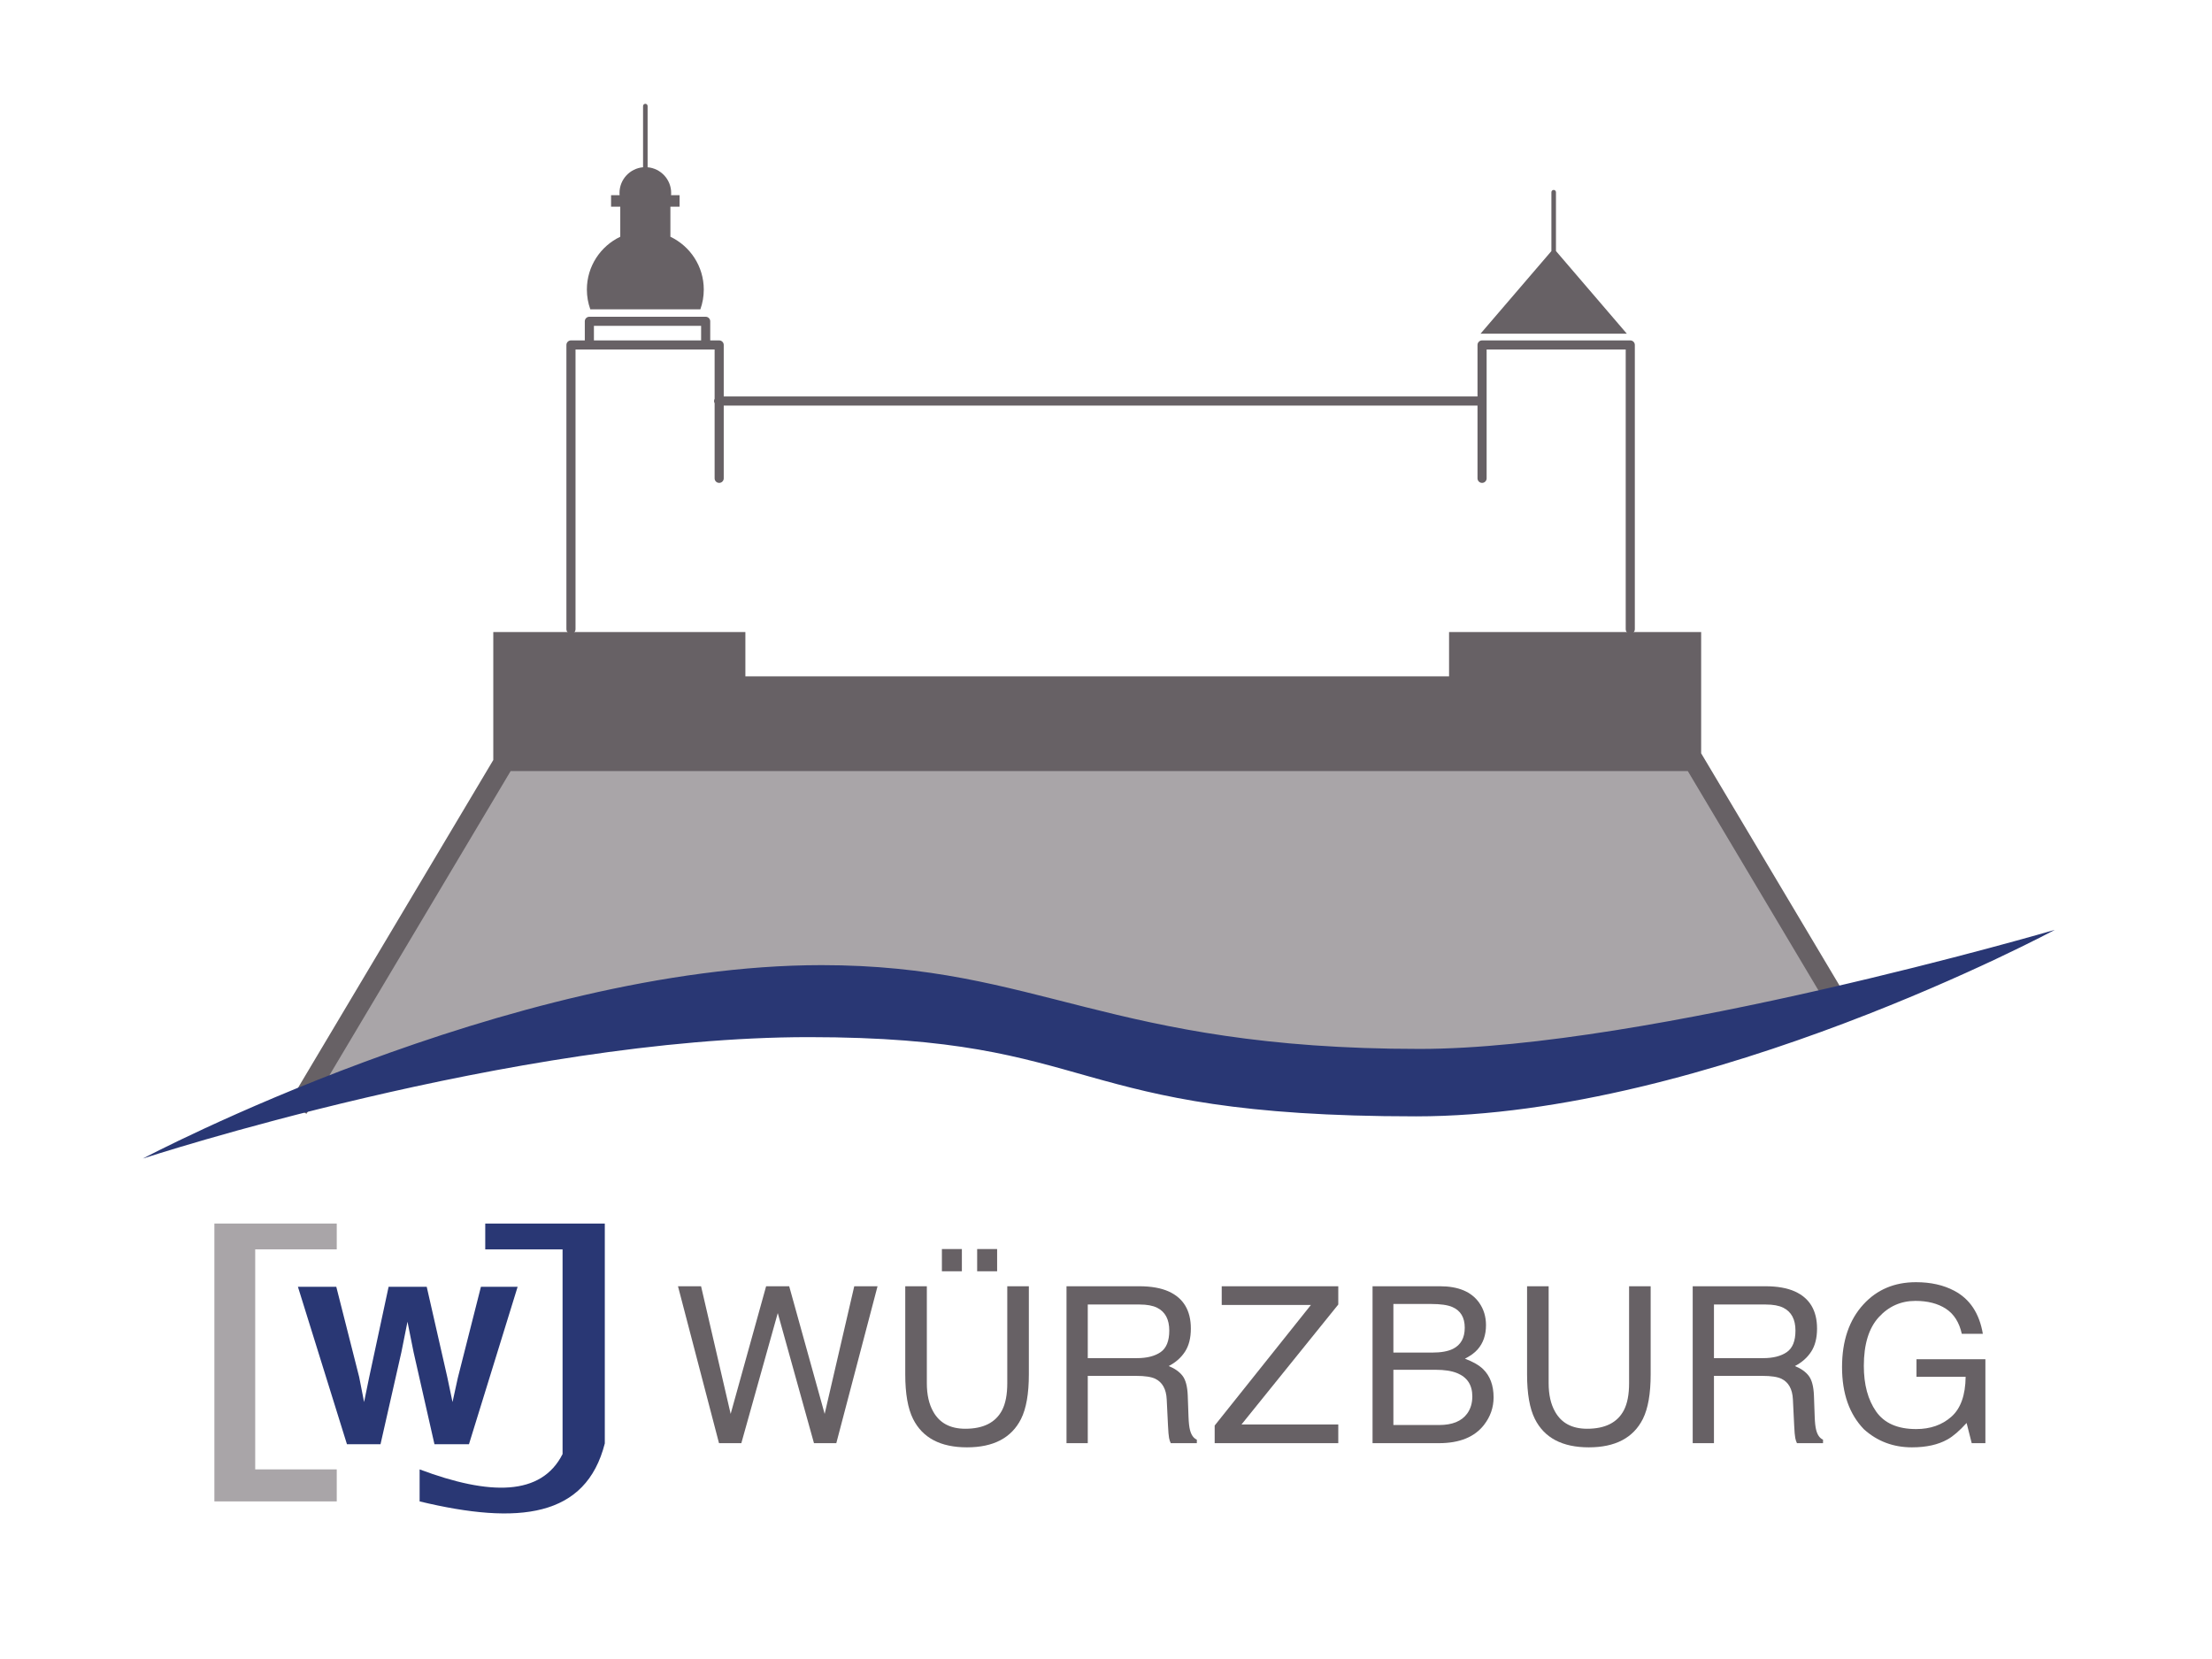
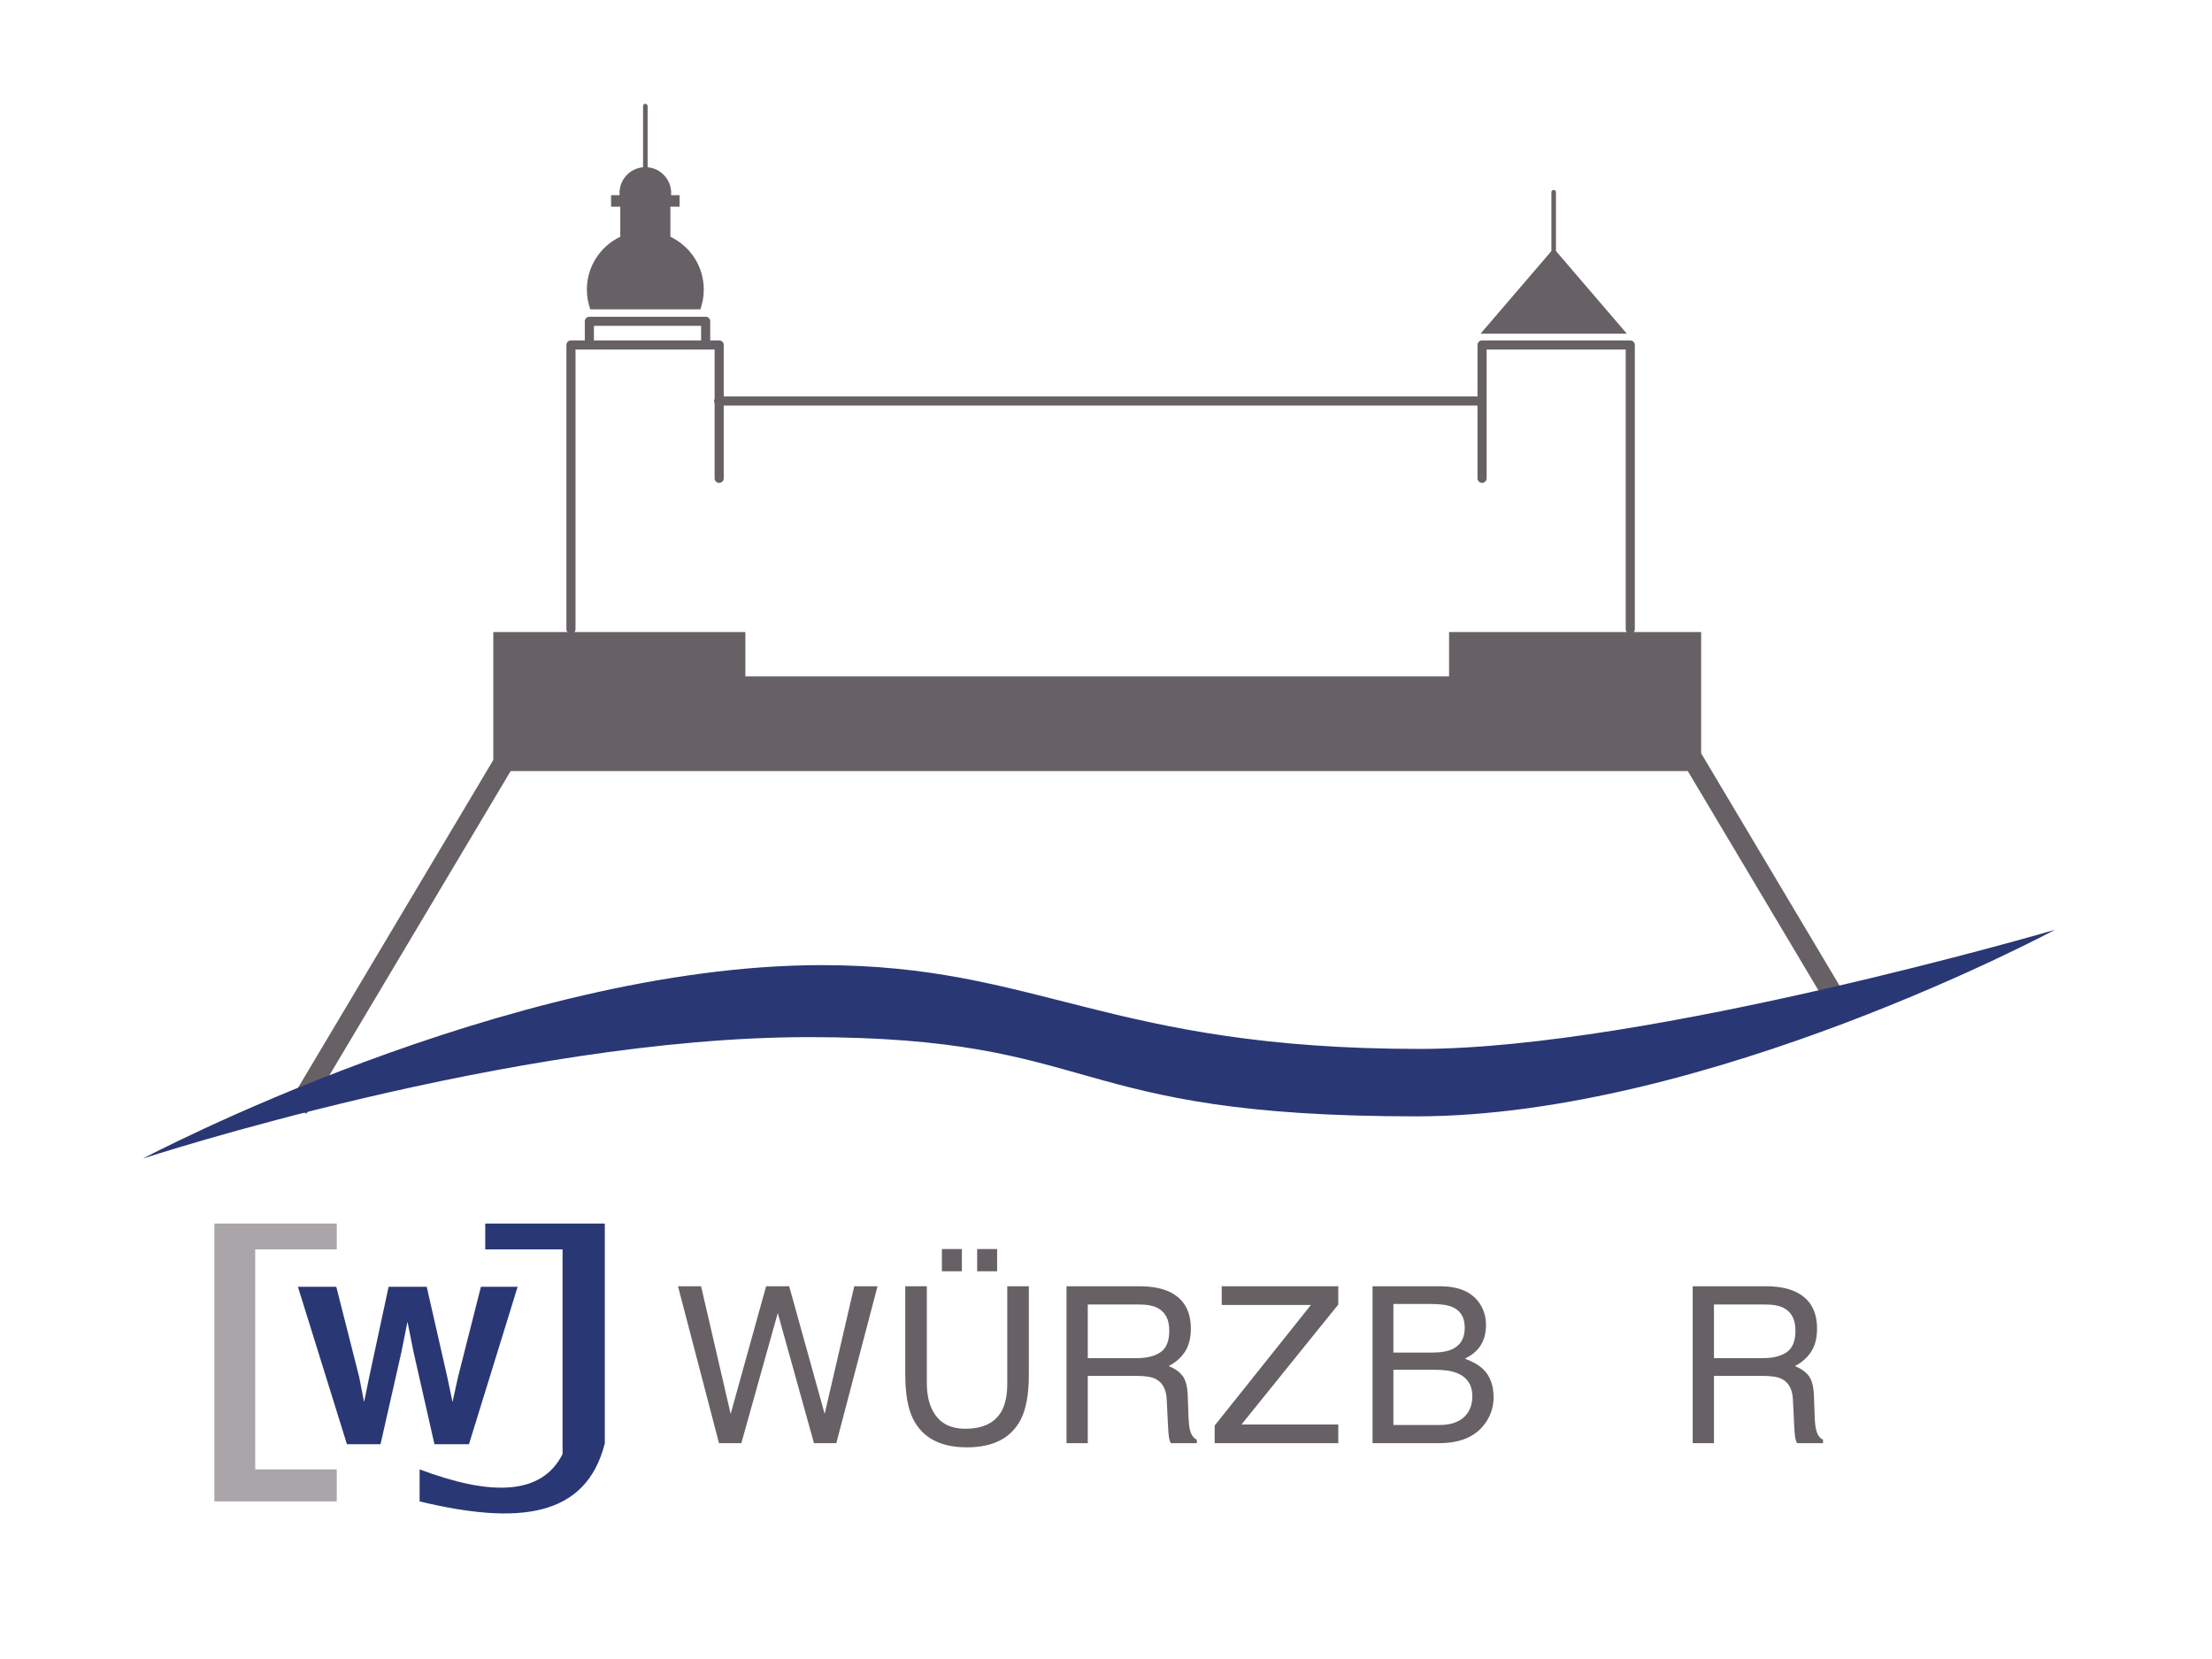
<svg xmlns="http://www.w3.org/2000/svg" width="100%" height="100%" viewBox="0 0 1280 960" version="1.1" xml:space="preserve" style="fill-rule:evenodd;clip-rule:evenodd;stroke-linejoin:round;stroke-miterlimit:2;">
  <g transform="matrix(0.633,0,0,0.633,-503.961,-368.587)">
-     <path d="M2338.58,1275.59L2468.5,1500L2196.85,1559.06L1937.01,1559.06L1771.65,1511.81L1488.19,1488.19L1086.61,1570.87L1263.78,1275.59L2338.58,1275.59Z" style="fill:rgb(169,165,168);" />
    <g transform="matrix(0.92,0,0,1,111.96,0)">
      <path d="M1329.3,901.804L1315.55,901.804L1315.55,1157.48C1315.55,1159.78 1313.52,1161.65 1311.02,1161.65C1308.52,1161.65 1306.49,1159.78 1306.49,1157.48L1306.49,897.638C1306.49,895.337 1308.52,893.471 1311.02,893.471L1324.77,893.471L1324.77,876.016C1324.77,873.715 1326.8,871.849 1329.3,871.849L1444.87,871.849C1447.37,871.849 1449.4,873.715 1449.4,876.016L1449.4,893.471L1458.29,893.471C1460.79,893.471 1462.82,895.337 1462.82,897.638L1462.82,944.715L2211.81,944.715L2211.81,897.638C2211.81,895.337 2213.84,893.471 2216.34,893.471L2363.6,893.471C2366.1,893.471 2368.13,895.337 2368.13,897.638L2368.13,1157.48C2368.13,1159.78 2366.1,1161.65 2363.6,1161.65C2361.1,1161.65 2359.07,1159.78 2359.07,1157.48C2359.07,1157.48 2359.07,935.157 2359.07,901.804L2220.87,901.804L2220.87,1019.56C2220.87,1021.86 2218.84,1023.73 2216.34,1023.73C2213.84,1023.73 2211.81,1021.86 2211.81,1019.56L2211.81,953.049L1462.82,953.049L1462.82,1019.56C1462.82,1021.86 1460.79,1023.73 1458.29,1023.73C1455.79,1023.73 1453.76,1021.86 1453.76,1019.56C1453.76,1019.56 1453.76,983.222 1453.76,950.918C1453.39,950.316 1453.18,949.621 1453.18,948.882C1453.18,948.143 1453.39,947.448 1453.76,946.846C1453.76,922.676 1453.76,901.804 1453.76,901.804L1329.3,901.804ZM1440.34,893.471L1440.34,880.182L1333.83,880.182L1333.83,893.471L1440.34,893.471Z" style="fill:rgb(103,97,101);" />
    </g>
    <g transform="matrix(1.07,0,0,1.07,-396.425,-72.124)">
      <path d="M1667.84,754.495C1679.11,755.482 1687.97,764.956 1687.97,776.482C1687.97,777.111 1687.94,777.735 1687.89,778.351L1695.16,778.351L1695.16,788.169L1687.31,788.169L1687.31,813.867C1704.17,821.891 1715.83,839.087 1715.83,858.987C1715.83,864.908 1714.8,870.59 1712.91,875.863L1618.88,875.863C1616.99,870.59 1615.95,864.908 1615.95,858.987C1615.95,839.087 1627.62,821.891 1644.48,813.867L1644.48,788.169L1636.62,788.169L1636.62,778.351L1643.9,778.351C1643.85,777.735 1643.82,777.111 1643.82,776.482C1643.82,764.956 1652.68,755.482 1663.95,754.495L1663.95,702.227C1663.95,701.153 1664.82,700.28 1665.89,700.28C1666.97,700.28 1667.84,701.153 1667.84,702.227L1667.84,754.495Z" style="fill:rgb(103,97,101);" />
    </g>
    <g transform="matrix(1,0,0,1,-205.636,183.371)">
      <path d="M1592.13,582.515L1592.13,496.063" style="fill:none;" />
    </g>
    <g transform="matrix(1,0,0,1,624.324,261.926)">
      <path d="M1594.22,549.842L1658.98,625.383L1525.28,625.383L1590.05,549.878L1590.05,496.063C1590.05,494.913 1590.98,493.98 1592.13,493.98C1593.28,493.98 1594.22,494.913 1594.22,496.063L1594.22,549.842Z" style="fill:rgb(103,97,101);" />
    </g>
    <g transform="matrix(1,0,0,1.07,0,-77.717)">
      <path d="M1262.95,1275.59L1076.33,1568.4L1060.18,1559.4L1247.09,1266.14L1247.09,1156.8L1477.54,1156.8L1477.54,1194.68L2120.82,1194.68L2120.82,1156.8L2351.27,1156.8L2351.27,1260.4L2482.24,1465.9L2466.1,1474.9L2339.07,1275.59L1262.95,1275.59Z" style="fill:rgb(103,97,101);" />
    </g>
    <path d="M926.722,1641.39C926.722,1641.39 1260.54,1464.57 1547.24,1464.57C1745.9,1464.57 1808.7,1541.16 2093.96,1541.16C2302.41,1541.16 2674.58,1432.32 2674.58,1432.32C2674.58,1432.32 2357.2,1602.81 2090.55,1602.81C1766.29,1602.81 1805.45,1530.39 1535.43,1530.39C1265.42,1530.39 926.722,1641.39 926.722,1641.39Z" style="fill:rgb(41,55,116);" />
    <g transform="matrix(1,0,0,1,18.622,69.141)">
      <path d="M1418.41,1688.98L1445.46,1805.68L1477.88,1688.98L1498.97,1688.98L1531.4,1805.68L1558.45,1688.98L1579.74,1688.98L1542.04,1832.43L1521.63,1832.43L1488.53,1713.49L1455.22,1832.43L1434.81,1832.43L1397.31,1688.98L1418.41,1688.98Z" style="fill:rgb(103,97,101);fill-rule:nonzero;" />
      <path d="M1624.8,1688.98L1624.8,1777.65C1624.8,1788.07 1626.75,1796.72 1630.66,1803.62C1636.45,1814.04 1646.22,1819.25 1659.95,1819.25C1676.43,1819.25 1687.62,1813.62 1693.55,1802.36C1696.74,1796.24 1698.33,1788 1698.33,1777.65L1698.33,1688.98L1718.06,1688.98L1718.06,1769.54C1718.06,1787.19 1715.68,1800.76 1710.93,1810.27C1702.21,1827.58 1685.74,1836.24 1661.52,1836.24C1637.3,1836.24 1620.86,1827.58 1612.2,1810.27C1607.45,1800.76 1605.07,1787.19 1605.07,1769.54L1605.07,1688.98L1624.8,1688.98ZM1670.8,1654.99L1689.06,1654.99L1689.06,1675.31L1670.8,1675.31L1670.8,1654.99ZM1638.57,1654.99L1656.83,1654.99L1656.83,1675.31L1638.57,1675.31L1638.57,1654.99Z" style="fill:rgb(103,97,101);fill-rule:nonzero;" />
      <path d="M1816.84,1754.7C1825.95,1754.7 1833.16,1752.88 1838.47,1749.23C1843.77,1745.58 1846.43,1739.01 1846.43,1729.5C1846.43,1719.28 1842.72,1712.32 1835.3,1708.61C1831.32,1706.65 1826.02,1705.68 1819.38,1705.68L1771.92,1705.68L1771.92,1754.7L1816.84,1754.7ZM1752.48,1688.98L1818.89,1688.98C1829.83,1688.98 1838.84,1690.57 1845.94,1693.76C1859.42,1699.88 1866.15,1711.18 1866.15,1727.65C1866.15,1736.24 1864.38,1743.27 1860.83,1748.74C1857.28,1754.21 1852.32,1758.61 1845.94,1761.93C1851.54,1764.2 1855.75,1767.2 1858.59,1770.91C1861.42,1774.62 1863,1780.64 1863.32,1788.98L1864.01,1808.22C1864.2,1813.68 1864.66,1817.75 1865.37,1820.42C1866.55,1824.98 1868.63,1827.91 1871.62,1829.21L1871.62,1832.43L1847.8,1832.43C1847.14,1831.2 1846.62,1829.6 1846.23,1827.65C1845.84,1825.69 1845.52,1821.92 1845.26,1816.32L1844.08,1792.39C1843.63,1783.02 1840.14,1776.74 1833.63,1773.55C1829.92,1771.79 1824.1,1770.91 1816.15,1770.91L1771.92,1770.91L1771.92,1832.43L1752.48,1832.43L1752.48,1688.98Z" style="fill:rgb(103,97,101);fill-rule:nonzero;" />
      <path d="M1887.93,1816.32L1975.92,1706.07L1894.37,1706.07L1894.37,1688.98L2000.92,1688.98L2000.92,1705.68L1912.44,1815.34L2000.92,1815.34L2000.92,1832.43L1887.93,1832.43L1887.93,1816.32Z" style="fill:rgb(103,97,101);fill-rule:nonzero;" />
      <path d="M2086.65,1749.62C2094.85,1749.62 2101.23,1748.48 2105.79,1746.2C2112.95,1742.62 2116.53,1736.18 2116.53,1726.87C2116.53,1717.49 2112.72,1711.18 2105.1,1707.92C2100.81,1706.1 2094.43,1705.19 2085.96,1705.19L2051.3,1705.19L2051.3,1749.62L2086.65,1749.62ZM2093.19,1815.83C2105.1,1815.83 2113.6,1812.38 2118.68,1805.48C2121.87,1801.12 2123.46,1795.85 2123.46,1789.66C2123.46,1779.24 2118.81,1772.15 2109.5,1768.37C2104.55,1766.35 2098.01,1765.34 2089.87,1765.34L2051.3,1765.34L2051.3,1815.83L2093.19,1815.83ZM2032.25,1688.98L2093.87,1688.98C2110.67,1688.98 2122.62,1693.99 2129.71,1704.02C2133.88,1709.94 2135.96,1716.78 2135.96,1724.52C2135.96,1733.57 2133.39,1741 2128.25,1746.79C2125.58,1749.85 2121.74,1752.65 2116.72,1755.19C2124.08,1757.99 2129.58,1761.14 2133.23,1764.66C2139.67,1770.91 2142.9,1779.54 2142.9,1790.54C2142.9,1799.78 2140,1808.15 2134.2,1815.64C2125.55,1826.83 2111.78,1832.43 2092.9,1832.43L2032.25,1832.43L2032.25,1688.98Z" style="fill:rgb(103,97,101);fill-rule:nonzero;" />
-       <path d="M2193.23,1688.98L2193.23,1777.65C2193.23,1788.07 2195.18,1796.72 2199.09,1803.62C2204.89,1814.04 2214.65,1819.25 2228.39,1819.25C2244.86,1819.25 2256.06,1813.62 2261.98,1802.36C2265.17,1796.24 2266.77,1788 2266.77,1777.65L2266.77,1688.98L2286.49,1688.98L2286.49,1769.54C2286.49,1787.19 2284.12,1800.76 2279.37,1810.27C2270.64,1827.58 2254.17,1836.24 2229.95,1836.24C2205.73,1836.24 2189.29,1827.58 2180.63,1810.27C2175.88,1800.76 2173.51,1787.19 2173.51,1769.54L2173.51,1688.98L2193.23,1688.98Z" style="fill:rgb(103,97,101);fill-rule:nonzero;" />
      <path d="M2389.27,1754.7C2398.39,1754.7 2405.6,1752.88 2410.9,1749.23C2416.21,1745.58 2418.86,1739.01 2418.86,1729.5C2418.86,1719.28 2415.15,1712.32 2407.73,1708.61C2403.76,1706.65 2398.45,1705.68 2391.81,1705.68L2344.35,1705.68L2344.35,1754.7L2389.27,1754.7ZM2324.92,1688.98L2391.32,1688.98C2402.26,1688.98 2411.28,1690.57 2418.37,1693.76C2431.85,1699.88 2438.59,1711.18 2438.59,1727.65C2438.59,1736.24 2436.81,1743.27 2433.26,1748.74C2429.72,1754.21 2424.75,1758.61 2418.37,1761.93C2423.97,1764.2 2428.19,1767.2 2431.02,1770.91C2433.85,1774.62 2435.43,1780.64 2435.76,1788.98L2436.44,1808.22C2436.63,1813.68 2437.09,1817.75 2437.81,1820.42C2438.98,1824.98 2441.06,1827.91 2444.06,1829.21L2444.06,1832.43L2420.23,1832.43C2419.58,1831.2 2419.06,1829.6 2418.67,1827.65C2418.28,1825.69 2417.95,1821.92 2417.69,1816.32L2416.52,1792.39C2416.06,1783.02 2412.58,1776.74 2406.07,1773.55C2402.36,1771.79 2396.53,1770.91 2388.59,1770.91L2344.35,1770.91L2344.35,1832.43L2324.92,1832.43L2324.92,1688.98Z" style="fill:rgb(103,97,101);fill-rule:nonzero;" />
-       <path d="M2529.02,1685.27C2542.49,1685.27 2554.15,1687.87 2563.98,1693.08C2578.24,1700.57 2586.96,1713.68 2590.15,1732.43L2570.91,1732.43C2568.57,1721.95 2563.72,1714.32 2556.36,1709.53C2549,1704.75 2539.73,1702.36 2528.53,1702.36C2515.25,1702.36 2504.07,1707.34 2494.98,1717.3C2485.9,1727.26 2481.36,1742.1 2481.36,1761.83C2481.36,1778.88 2485.1,1792.77 2492.59,1803.48C2500.08,1814.19 2512.28,1819.54 2529.21,1819.54C2542.17,1819.54 2552.89,1815.78 2561.39,1808.26C2569.89,1800.74 2574.23,1788.59 2574.43,1771.79L2529.51,1771.79L2529.51,1755.68L2592.49,1755.68L2592.49,1832.43L2579.99,1832.43L2575.31,1813.98C2568.73,1821.2 2562.9,1826.22 2557.83,1829.02C2549.3,1833.83 2538.46,1836.24 2525.31,1836.24C2508.31,1836.24 2493.7,1830.74 2481.46,1819.74C2468.11,1805.94 2461.44,1786.99 2461.44,1762.9C2461.44,1738.88 2467.95,1719.77 2480.97,1705.58C2493.34,1692.04 2509.36,1685.27 2529.02,1685.27Z" style="fill:rgb(103,97,101);fill-rule:nonzero;" />
    </g>
    <g transform="matrix(1.098,0,0,1,-750.302,-272.877)">
      <path d="M1808.82,2031.5L1839.38,2031.5L1798.86,2175.44L1770.14,2175.44L1752.76,2091.26L1747.68,2063.43L1742.61,2091.26L1725.22,2175.44L1697.29,2175.44L1656.47,2031.5L1688.41,2031.5L1707.45,2113.92L1711.55,2136.87L1715.75,2114.41L1731.96,2031.5L1763.7,2031.5L1780.79,2113.92L1785.18,2136.87L1789.58,2114.8L1808.82,2031.5Z" style="fill:rgb(41,55,116);fill-rule:nonzero;" />
    </g>
    <path d="M1103.99,1925.54L1103.99,1954.81L992.126,1954.81L992.126,1700.79L1103.99,1700.79L1103.99,1724.41L1029.45,1724.41L1029.45,1925.54L1103.99,1925.54Z" style="fill:rgb(169,165,168);" />
    <g transform="matrix(1.558,0,0,1,-370.985,0)">
      <path d="M1033.84,1724.41L1033.84,1700.79L1103.99,1700.79L1103.99,1901.81C1092.95,1969.35 1053.63,1976.66 995.335,1954.81L995.335,1925.54C1036.57,1949.67 1066.78,1949.9 1079.21,1911.54L1079.21,1724.41L1033.84,1724.41Z" style="fill:rgb(41,55,116);" />
    </g>
  </g>
</svg>